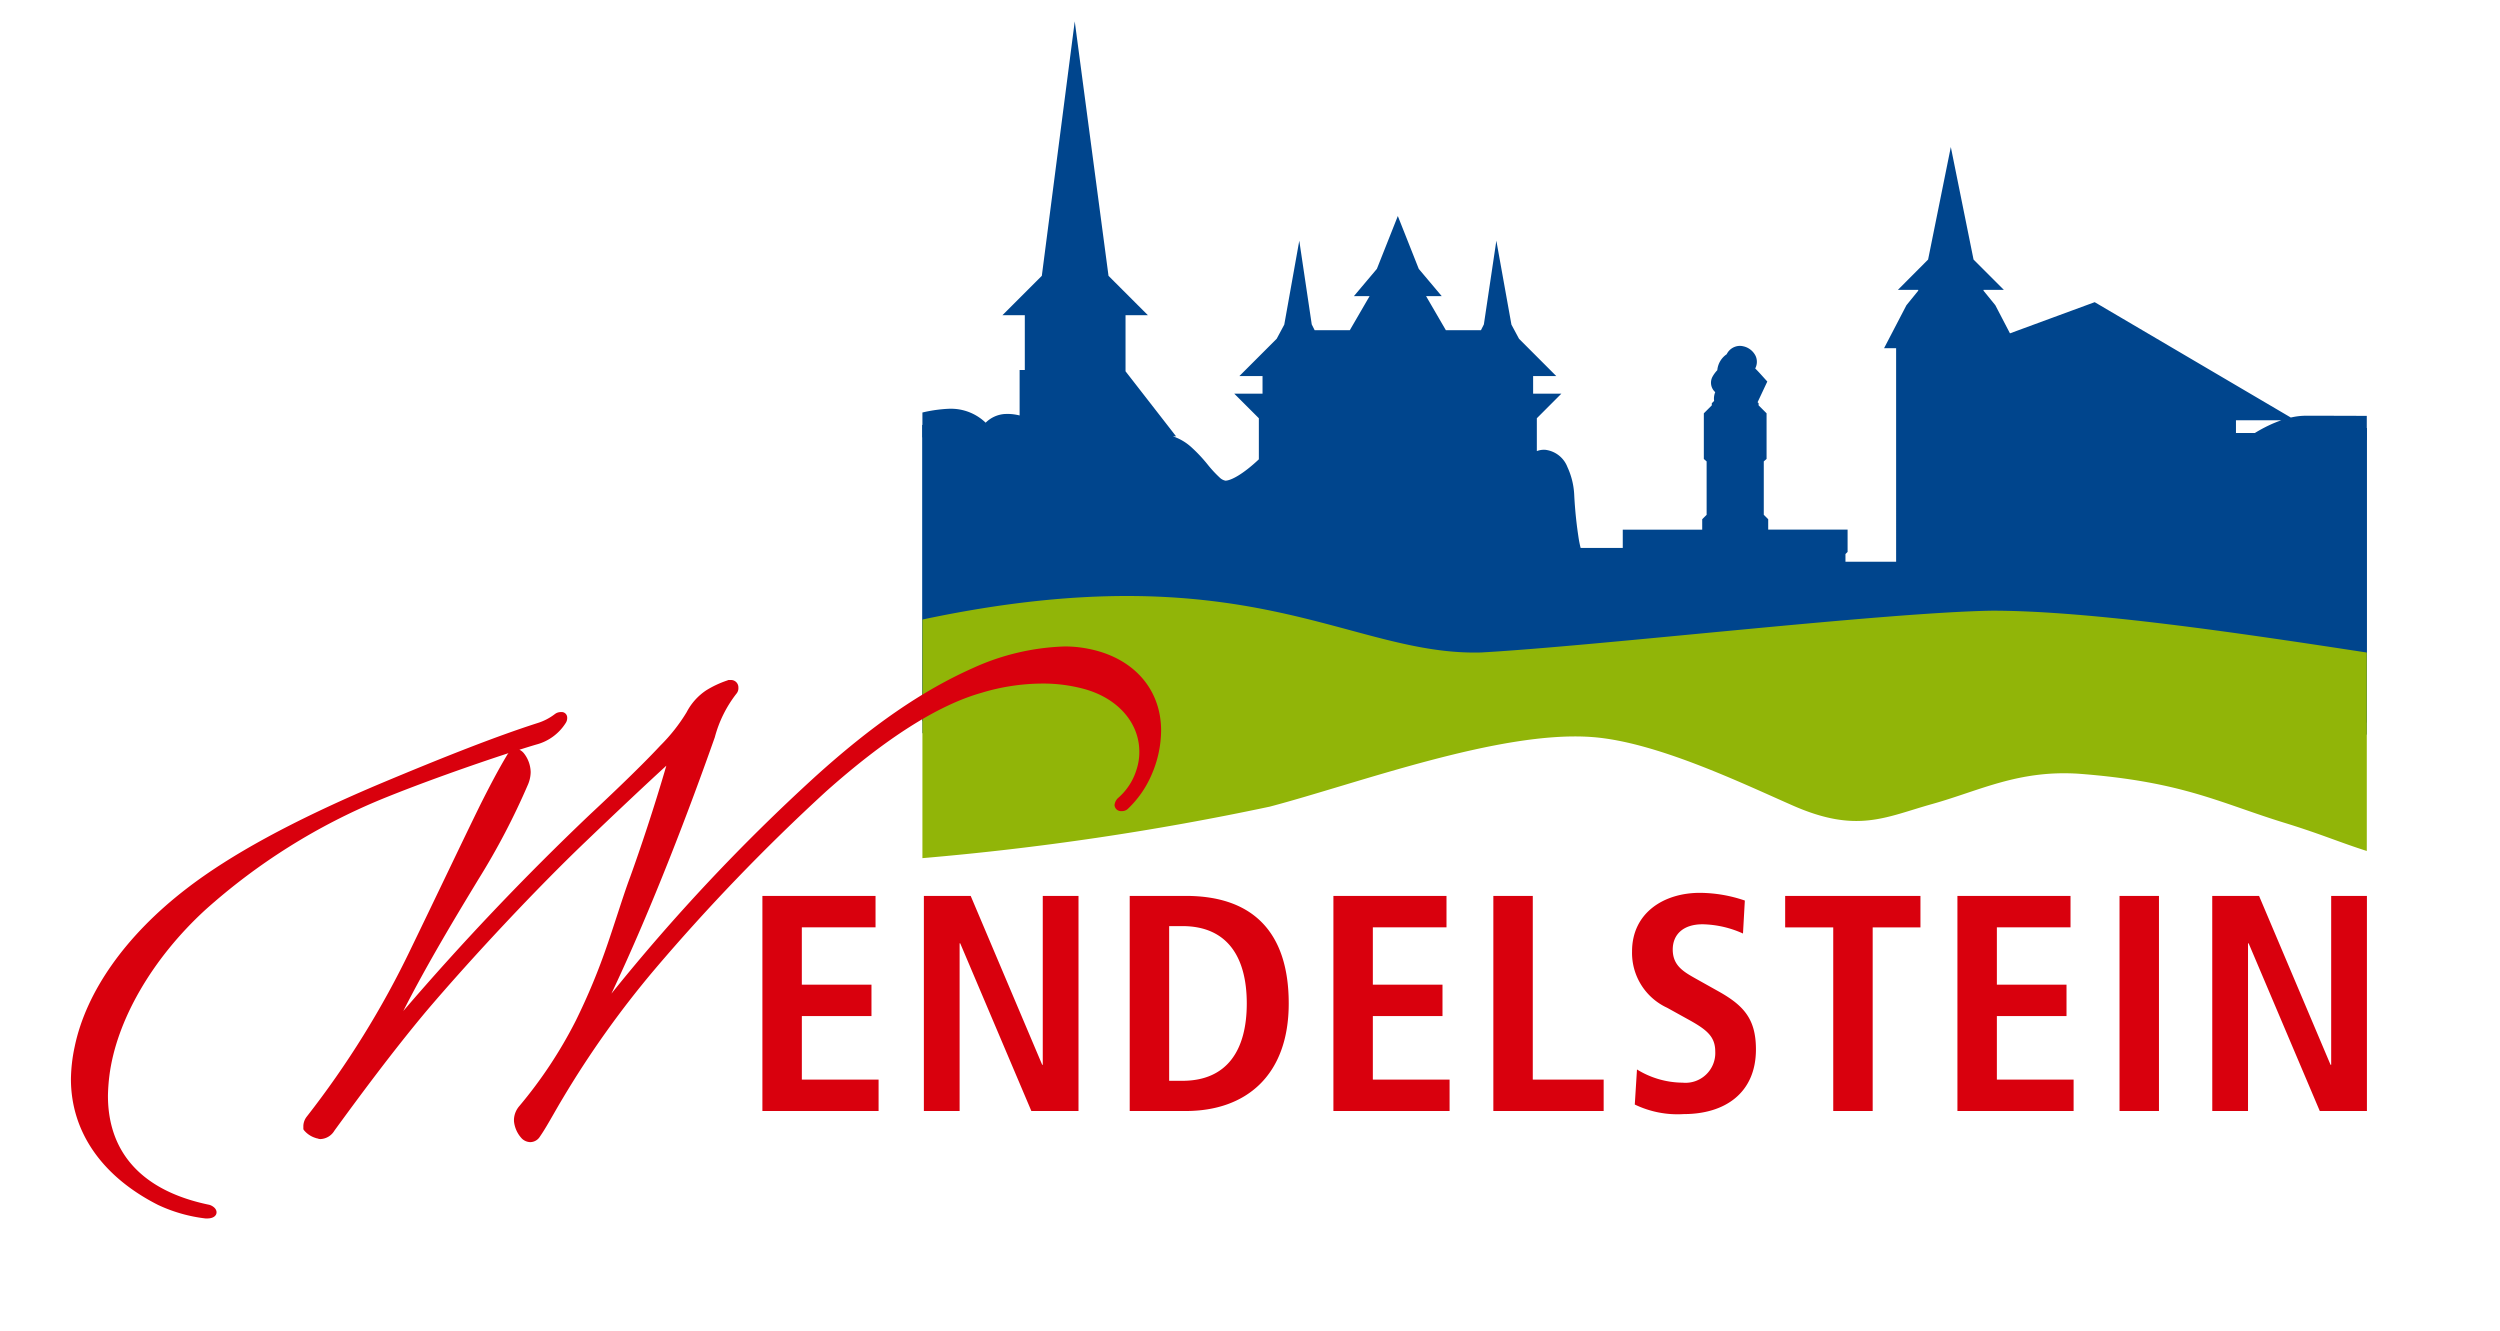
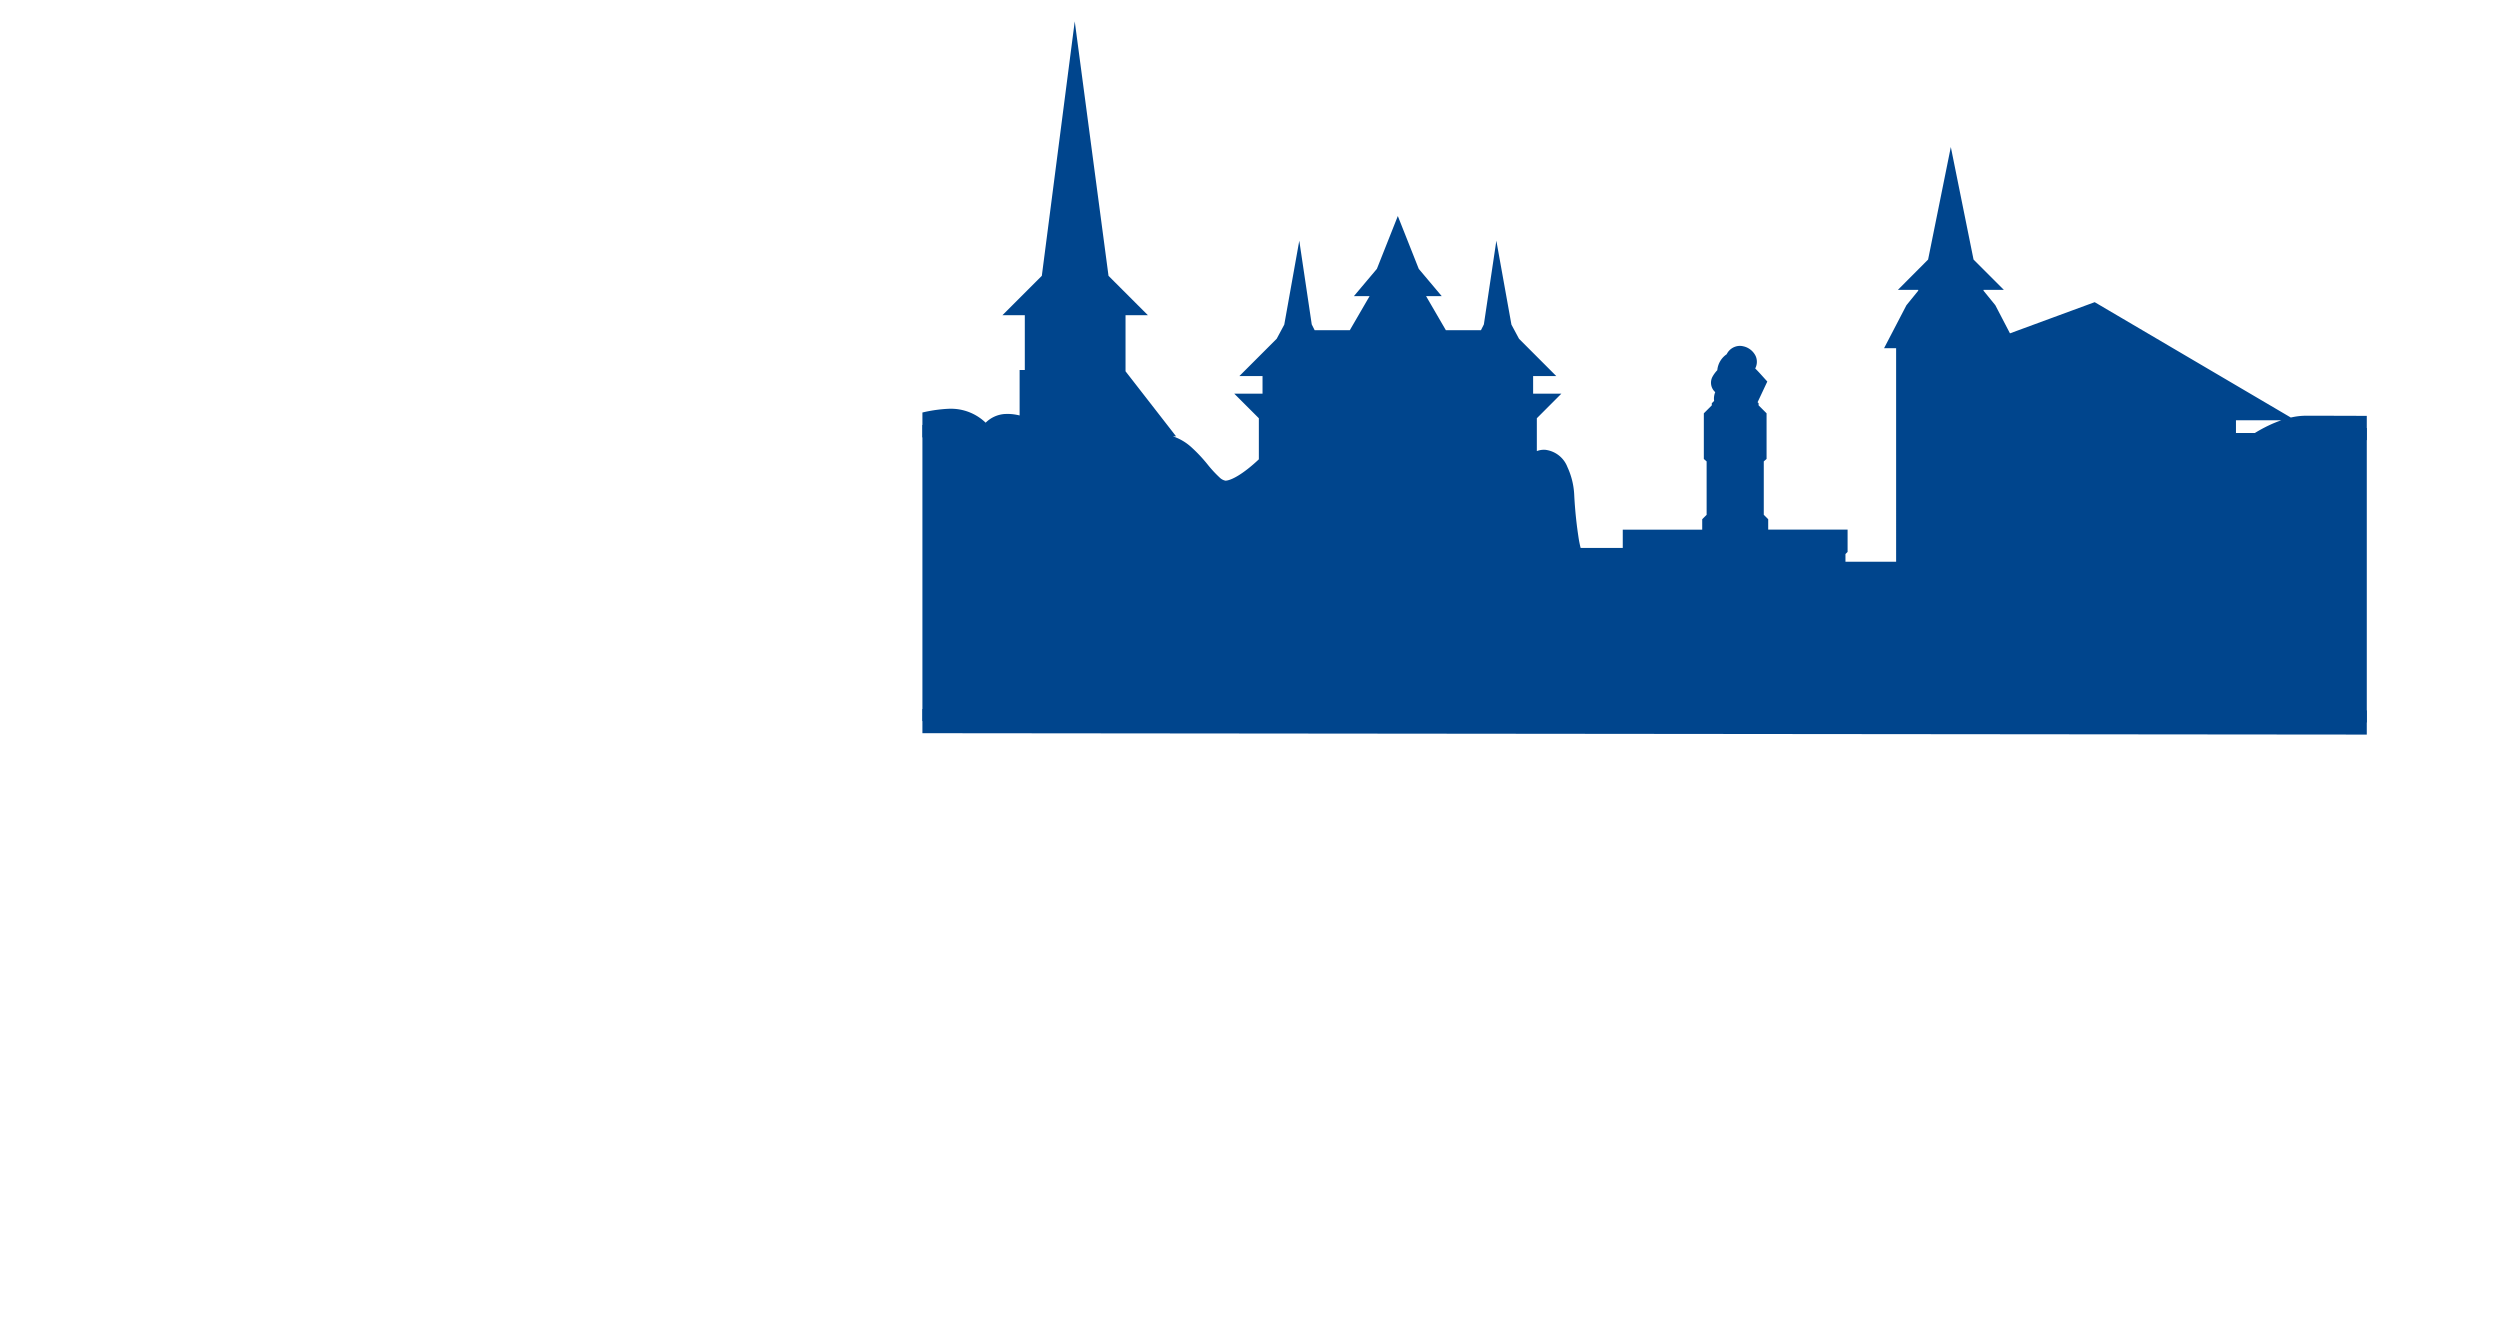
<svg xmlns="http://www.w3.org/2000/svg" width="246" height="131" viewBox="0 0 246 131">
  <defs>
    <clipPath id="clip-path">
      <rect id="Rechteck_5" data-name="Rechteck 5" width="142.127" height="122.388" fill="none" />
    </clipPath>
    <clipPath id="clip-path-2">
-       <rect id="Rechteck_6" data-name="Rechteck 6" width="246" height="131" transform="translate(0 -0.396)" fill="none" />
-     </clipPath>
+       </clipPath>
  </defs>
  <g id="Gruppe_957" data-name="Gruppe 957" transform="translate(-0.379 0.417)">
    <g id="Gruppe_9" data-name="Gruppe 9" transform="translate(91.144 0.089)">
      <g id="Gruppe_8" data-name="Gruppe 8" clip-path="url(#clip-path)">
        <path id="Pfad_24" data-name="Pfad 24" d="M300.228,31.833v1.006m-.4-.5h.8m129.4,31.3V92.6L280.865,92.46V65.41a12.636,12.636,0,0,1,7.31-2.485,4.238,4.238,0,0,1,3.3,2.127s.666-1.555,1.9-1.616a4.2,4.2,0,0,1,2.575.8V59.11h.511V51.332h-.511l2.127-2.126,2.127-16.43,2.18,16.43,2.127,2.126H304V59.11h.511l3.213,4.141h-.808c.02.287.9,2.055,2.106,2.223,2.641.369,3.988,4.524,5.992,4.524,1.8,0,4.479-2.795,4.479-2.795V62.171l-.735-.734h1.1V57.32h-.591l1.759-1.759.918-1.714.23-1.285.184,1.233.7,1.4h6.471V53.343h-.52l1.208-2.081.505-.367-.046-1.438h-.459l.735-.872L331.981,46,333,48.584l.735.872h-.459l-.046,1.438.5.367,1.209,2.081h-.52v1.851H340.9l.7-1.4.184-1.233.229,1.285.918,1.714,1.759,1.759H344.1v4.116h1.1l-.734.734V68.9s.979-2.021,1.944-1.944,1.626,1.576,1.737,3.334c.4,6.4,1.108,6.324,1.108,6.324h6.259V75.535l-.21-.21v-.507h7.817V73.1l.435-.436V66.373l-.275-.241V62.675l.784-.784v-.209l.322-.322s-.168-.645-.084-.784.21-.433.21-.433a1.873,1.873,0,0,1-.168-.574c-.028-.294-.42-.294-.35-.434a4.486,4.486,0,0,1,.406-.518.544.544,0,0,0,.182-.377,1.174,1.174,0,0,1,.349-.84,3.953,3.953,0,0,0,.392-.252s.07-.476.364-.406.5.28.406.462-.448.462-.448.616a1.174,1.174,0,0,0,.448.6,10.952,10.952,0,0,1,.826.84l-.868,1.847-.082.252.322.322v.209l.784.784v3.457l-.275.241V72.66l.435.436v1.722h7.812v.507l-.21.21v2.44H382.2V54.581h-.414l1.237-2.378,1.352-1.664v-1.7h-.32l1.2-1.2L386.4,42l1.139,5.641,1.2,1.2h-.32v1.7l1.352,1.664,1.237,2.378h-.415v1.6l9.838-3.622,15.492,9.112h-2.661v3.64h3.4a9.931,9.931,0,0,1,4.68-1.7c2.234,0,8.683.023,8.683.023" transform="translate(-285.201 -22.015)" fill="#00458d" />
-         <path id="Pfad_25" data-name="Pfad 25" d="M300.228,31.833v1.006m-.4-.5h.8m129.4,31.3V92.6L280.865,92.46V65.41a12.636,12.636,0,0,1,7.31-2.485,4.238,4.238,0,0,1,3.3,2.127s.666-1.555,1.9-1.616a4.2,4.2,0,0,1,2.575.8V59.11h.511V51.332h-.511l2.127-2.126,2.127-16.43,2.18,16.43,2.127,2.126H304V59.11h.511l3.213,4.141h-.808c.02.287.9,2.055,2.106,2.223,2.641.369,3.988,4.524,5.992,4.524,1.8,0,4.479-2.795,4.479-2.795V62.171l-.735-.734h1.1V57.32h-.591l1.759-1.759.918-1.714.23-1.285.184,1.233.7,1.4h6.471V53.343h-.52l1.208-2.081.505-.367-.046-1.438h-.459l.735-.872L331.981,46,333,48.584l.735.872h-.459l-.046,1.438.5.367,1.209,2.081h-.52v1.851H340.9l.7-1.4.184-1.233.229,1.285.918,1.714,1.759,1.759H344.1v4.116h1.1l-.734.734V68.9s.979-2.021,1.944-1.944,1.626,1.576,1.737,3.334c.4,6.4,1.108,6.324,1.108,6.324h6.259V75.535l-.21-.21v-.507h7.817V73.1l.435-.436V66.373l-.275-.241V62.675l.784-.784v-.209l.322-.322s-.168-.645-.084-.784.21-.433.21-.433a1.873,1.873,0,0,1-.168-.574c-.028-.294-.42-.294-.35-.434a4.486,4.486,0,0,1,.406-.518.544.544,0,0,0,.182-.377,1.174,1.174,0,0,1,.349-.84,3.953,3.953,0,0,0,.392-.252s.07-.476.364-.406.5.28.406.462-.448.462-.448.616a1.174,1.174,0,0,0,.448.6,10.952,10.952,0,0,1,.826.84l-.868,1.847-.082.252.322.322v.209l.784.784v3.457l-.275.241V72.66l.435.436v1.722h7.812v.507l-.21.21v2.44H382.2V54.581h-.414l1.237-2.378,1.352-1.664v-1.7h-.32l1.2-1.2L386.4,42l1.139,5.641,1.2,1.2h-.32v1.7l1.352,1.664,1.237,2.378h-.415v1.6l9.838-3.622,15.492,9.112h-2.661v3.64h3.4a9.931,9.931,0,0,1,4.68-1.7c2.234,0,8.683.023,8.683.023" transform="translate(-285.201 -22.015)" fill="#00458d" />
        <path id="Pfad_26" data-name="Pfad 26" d="M299.03,15.6l3.323,25.039,3.875,3.875h-2.2v5.519L309,56.43h-.317a5.14,5.14,0,0,1,1.786,1.04,14.824,14.824,0,0,1,1.645,1.746,11.513,11.513,0,0,0,1.158,1.254,1.132,1.132,0,0,0,.586.325c.167,0,.82-.083,2.181-1.145.455-.355.848-.711,1.107-.957v-4.04l-2.42-2.419h2.782V50.5h-2.276l3.669-3.668.746-1.392,1.477-8.259,1.226,8.238.288.572h3.457l1.948-3.355H326.5l2.26-2.683,2.061-5.2,2.06,5.2,2.259,2.683H333.6l1.949,3.355H339l.288-.572,1.228-8.238L342,45.44l.746,1.392L346.41,50.5h-2.276v1.733h2.781L344.5,54.652v3.232a1.969,1.969,0,0,1,.7-.13h0c.049,0,.1,0,.148.006a2.672,2.672,0,0,1,2.161,1.694,7.3,7.3,0,0,1,.67,2.752,41.573,41.573,0,0,0,.458,4.4c.064.361.124.624.174.81h4.144v-1.8h7.817V64.59l.435-.436V58.9l-.275-.241V54.169l.784-.784v-.208l.228-.229a1.656,1.656,0,0,1,.109-.862c-.021-.019-.042-.04-.063-.062a1.247,1.247,0,0,1-.218-1.434,3.159,3.159,0,0,1,.485-.667,2.128,2.128,0,0,1,.924-1.568,1.455,1.455,0,0,1,1.292-.823,1.439,1.439,0,0,1,.333.039,1.766,1.766,0,0,1,1.221.95,1.39,1.39,0,0,1-.04,1.232c.153.15.364.37.66.7l.531.588-.956,2.034.1.1v.208l.784.784v4.49l-.275.241v5.254l.435.436v1.024h7.812v2.192l-.21.21v.755h4.985V47.76h-1.186l2.2-4.227,1.162-1.43v-.085h-2L383,39.037l2.236-11.073,2.236,11.073,2.981,2.981h-2V42.1l1.162,1.43,1.441,2.769,8.337-3.069,19.3,11.352a6.736,6.736,0,0,1,1.493-.178c2.21,0,8.623.023,8.687.023l1.187,0V85.784l-151.544-.146V56.819l.456-.358a13.917,13.917,0,0,1,7.753-2.745c.11,0,.222,0,.332.005a4.926,4.926,0,0,1,3.206,1.369,2.952,2.952,0,0,1,1.9-.857c.077,0,.156-.006.234-.006a4.98,4.98,0,0,1,1.208.151V49.906h.511V44.512h-2.2l3.874-3.873ZM301.65,43.3,300.1,41.751,299.06,33.93l-1.012,7.819L296.494,43.3v8.986h-.511v6.463l-1.927-1.588a3.067,3.067,0,0,0-1.664-.553l-.116,0c-.316.016-.735.6-.862.9l-.993,2.317-1.149-2.218a3.593,3.593,0,0,0-.648-.784,2.542,2.542,0,0,0-1.649-.72c-.083,0-.168,0-.253,0a11.318,11.318,0,0,0-5.827,1.919v25.24l146.779.141V56.81c-1.973-.007-5.869-.019-7.492-.019a6.513,6.513,0,0,0-2.665.734,10.836,10.836,0,0,0-1.336.753l-.306.213h-4.964V52.775L399.153,45.86l-10.912,4.017V46.063l-.632-1.215-1.543-1.9V41l-.786-.786-.042-.21-.042.21-.786.786V42.95l-1.543,1.9-.632,1.215V71.154h-9.75V68h-7.6v-2.42l-.435-.436v-7.32l.275-.241V55.157l-.706-.706-.706.706V57.58l.275.241v7.32l-.435.436V68h-7.607v1.8h-7.451a1.334,1.334,0,0,1-1.1-.609,3.441,3.441,0,0,1-.464-1.08,31.567,31.567,0,0,1-.73-5.751,5.493,5.493,0,0,0-.333-1.632,1.972,1.972,0,0,0-.271-.5,4.9,4.9,0,0,0-.815,1.187l-2.263,4.671V54.616h-.362v-5.4l-.944-.944-.145-.27-.19.377h-8.4V44.756l-.4-.691-.812-.591.068-2.137-.112-.132-.111.132.068,2.138-.812.591-.4.691v3.617h-8.4l-.19-.377-.145.271-.944.944v5.4h-.361V59.67l-.332.346a17.577,17.577,0,0,1-1.692,1.512,6.3,6.3,0,0,1-3.647,1.65,3.249,3.249,0,0,1-2.134-.9,13.292,13.292,0,0,1-1.431-1.528c-.823-.975-1.674-1.983-2.592-2.111a3.562,3.562,0,0,1-2.286-1.533,4.446,4.446,0,0,1-.844-1.789l-.054-.781-1.746-2.251H301.65ZM417.765,54.85h-4.471v1.257h1.856a13.942,13.942,0,0,1,1.342-.734A11.9,11.9,0,0,1,417.765,54.85Z" transform="translate(-284.04 -14.003)" fill="#00458d" />
      </g>
    </g>
    <g id="Gruppe_11" data-name="Gruppe 11" transform="translate(0.379 -0.02)">
      <g id="Gruppe_10" data-name="Gruppe 10" transform="translate(0 0)" clip-path="url(#clip-path-2)">
-         <path id="Pfad_27" data-name="Pfad 27" d="M437.05,213.6V194.078c-12.451-1.908-27.23-4.118-36.855-4.118-10.641.171-38.569,3.451-50.29,4.112-13.007.354-22.934-10.048-54.982-3.24V214.31a277.88,277.88,0,0,0,34.181-5.068c8.622-2.27,22.641-7.522,31.714-6.848,6.318.47,14.722,4.533,19.771,6.748,6.31,2.769,9.083,1.131,13.706-.161s8.457-3.362,14.411-2.976c10.373.788,13.9,2.9,20.475,4.9,3.406,1.058,5.286,1.88,7.87,2.7" transform="translate(-204.157 -130.266)" fill="#91b508" />
        <path id="Pfad_28" data-name="Pfad 28" d="M243.867,304.7H255.3v-3.093h-7.551v-6.246H254.6v-3.093h-6.853v-5.64H255v-3.093H243.867Zm15.889,0h3.517v-16.5h.06l7,16.5h4.639V283.539h-3.517v16.617H271.4l-7.035-16.617h-4.609Zm20.255,0h5.519c5.882,0,10.128-3.457,10.128-10.583,0-7-3.517-10.583-10.128-10.583h-5.519Zm3.881-18.194h1.3c4.367,0,6.338,2.972,6.338,7.611s-1.971,7.611-6.338,7.611h-1.3ZM300.054,304.7h11.432v-3.093h-7.551v-6.246h6.853v-3.093h-6.853v-5.64h7.247v-3.093H300.054Zm15.738,0h10.855v-3.093h-6.974V283.539h-3.881Zm13.918-.637a9.682,9.682,0,0,0,4.821.94c4.033,0,7.1-2.062,7.1-6.368,0-2.972-1.183-4.306-3.669-5.7l-2.274-1.273c-1.182-.667-2.244-1.274-2.244-2.85,0-1.456,1-2.486,2.941-2.486a10.079,10.079,0,0,1,3.972.91l.182-3.245a13.823,13.823,0,0,0-4.427-.758c-3.548,0-6.671,1.971-6.671,5.761a5.945,5.945,0,0,0,3.457,5.549l1.971,1.092c1.88,1.031,2.759,1.7,2.759,3.214a2.931,2.931,0,0,1-3.214,3.063,8.659,8.659,0,0,1-4.488-1.3Zm19.528.637h3.881V286.632h4.7v-3.093H344.507v3.093h4.73Zm12.22,0h11.432v-3.093h-7.551v-6.246h6.853v-3.093h-6.853v-5.64h7.247v-3.093H361.457Zm15.95,0h3.881V283.539h-3.881Zm9.127,0h3.517v-16.5h.061l7,16.5h4.639V283.539h-3.517v16.617h-.06l-7.035-16.617h-4.609Z" transform="translate(-168.847 -195.774)" fill="#d9000d" />
-         <path id="Pfad_29" data-name="Pfad 29" d="M123.325,204.841a11.654,11.654,0,0,0-2.314-.224,23.449,23.449,0,0,0-9.009,2.12c-5,2.224-9.965,5.645-15.612,10.764a189.422,189.422,0,0,0-19.972,21.277c4.087-8.635,7.735-18.314,10.175-25.228a11.958,11.958,0,0,1,2.114-4.271.839.839,0,0,0,.206-.613.725.725,0,0,0-.749-.749h-.227l-.156.058a9.955,9.955,0,0,0-2.025.952,5.772,5.772,0,0,0-1.935,2.158,17.11,17.11,0,0,1-2.594,3.291c-2.166,2.333-5.8,5.731-6.863,6.72a262.509,262.509,0,0,0-18.424,19.391c2.3-4.549,5.381-9.641,7.029-12.361l.344-.569a69.731,69.731,0,0,0,4.913-9.395,3.278,3.278,0,0,0,.248-1.176,3.1,3.1,0,0,0-.66-1.847l-.05-.059a1.185,1.185,0,0,0-.4-.3c.626-.2,1.183-.371,1.651-.509a4.884,4.884,0,0,0,2.9-2.115.886.886,0,0,0,.151-.549.544.544,0,0,0-.606-.534,1,1,0,0,0-.494.121l-.089.058a5.456,5.456,0,0,1-1.782.919c-3.793,1.222-8.671,3.106-15.817,6.111-8.24,3.507-14.35,6.834-18.676,10.172-5.963,4.587-9.87,10.109-11,15.552a15.959,15.959,0,0,0-.367,3.174c0,5.184,3.044,9.585,8.575,12.391A15.1,15.1,0,0,0,36.47,260.9l.2,0c.534,0,.893-.244.893-.606,0-.346-.339-.614-.675-.725l-.053-.014c-6.515-1.344-9.958-5.056-9.958-10.735a18.5,18.5,0,0,1,.14-1.951c.68-5.439,4.218-11.552,9.463-16.354a60.509,60.509,0,0,1,17.362-10.886c3.916-1.6,8.934-3.366,12.451-4.514a1.277,1.277,0,0,0-.193.275c-.737,1.23-1.584,2.808-2.664,4.969-.919,1.876-2.108,4.354-3.367,6.978-1.105,2.3-2.271,4.734-3.376,7.009A90.061,90.061,0,0,1,46.418,250.91l-.02.027a1.584,1.584,0,0,0-.293.83v.355l.077.116a2.413,2.413,0,0,0,1.171.756l.071.024h.036l.036.012a.9.9,0,0,0,.291.06,1.68,1.68,0,0,0,1.378-.836c2.3-3.157,5.737-7.815,9.087-11.805,4.621-5.428,10.891-12.1,15.6-16.6,2.994-2.869,5.906-5.61,7.97-7.5-1.2,4.14-2.593,8.281-3.559,10.953-.385,1.025-.8,2.295-1.24,3.639-.313.957-.637,1.946-.988,2.971a62.59,62.59,0,0,1-3.131,7.545,43.886,43.886,0,0,1-5.542,8.38,2.159,2.159,0,0,0-.532,1.293l0,.2a2.9,2.9,0,0,0,.778,1.71,1.235,1.235,0,0,0,.829.351,1.137,1.137,0,0,0,.954-.558c.418-.6.868-1.388,1.345-2.219.281-.49.578-1.008.9-1.543A94.906,94.906,0,0,1,80.7,236.364a195.846,195.846,0,0,1,16.811-17.456c5.878-5.241,11.029-8.513,15.312-9.727a20.945,20.945,0,0,1,5.967-.914,15.425,15.425,0,0,1,3.974.488c3.4.869,5.6,3.311,5.6,6.222a5.451,5.451,0,0,1-.268,1.734,6,6,0,0,1-1.785,2.784l-.035.031a1.1,1.1,0,0,0-.35.686.629.629,0,0,0,.678.606.855.855,0,0,0,.592-.186,10.057,10.057,0,0,0,2.343-3.321,11.058,11.058,0,0,0,.97-4.414c0-4.111-2.754-7.2-7.185-8.056" transform="translate(-16.255 -141.402)" fill="#d9000d" />
      </g>
    </g>
  </g>
</svg>